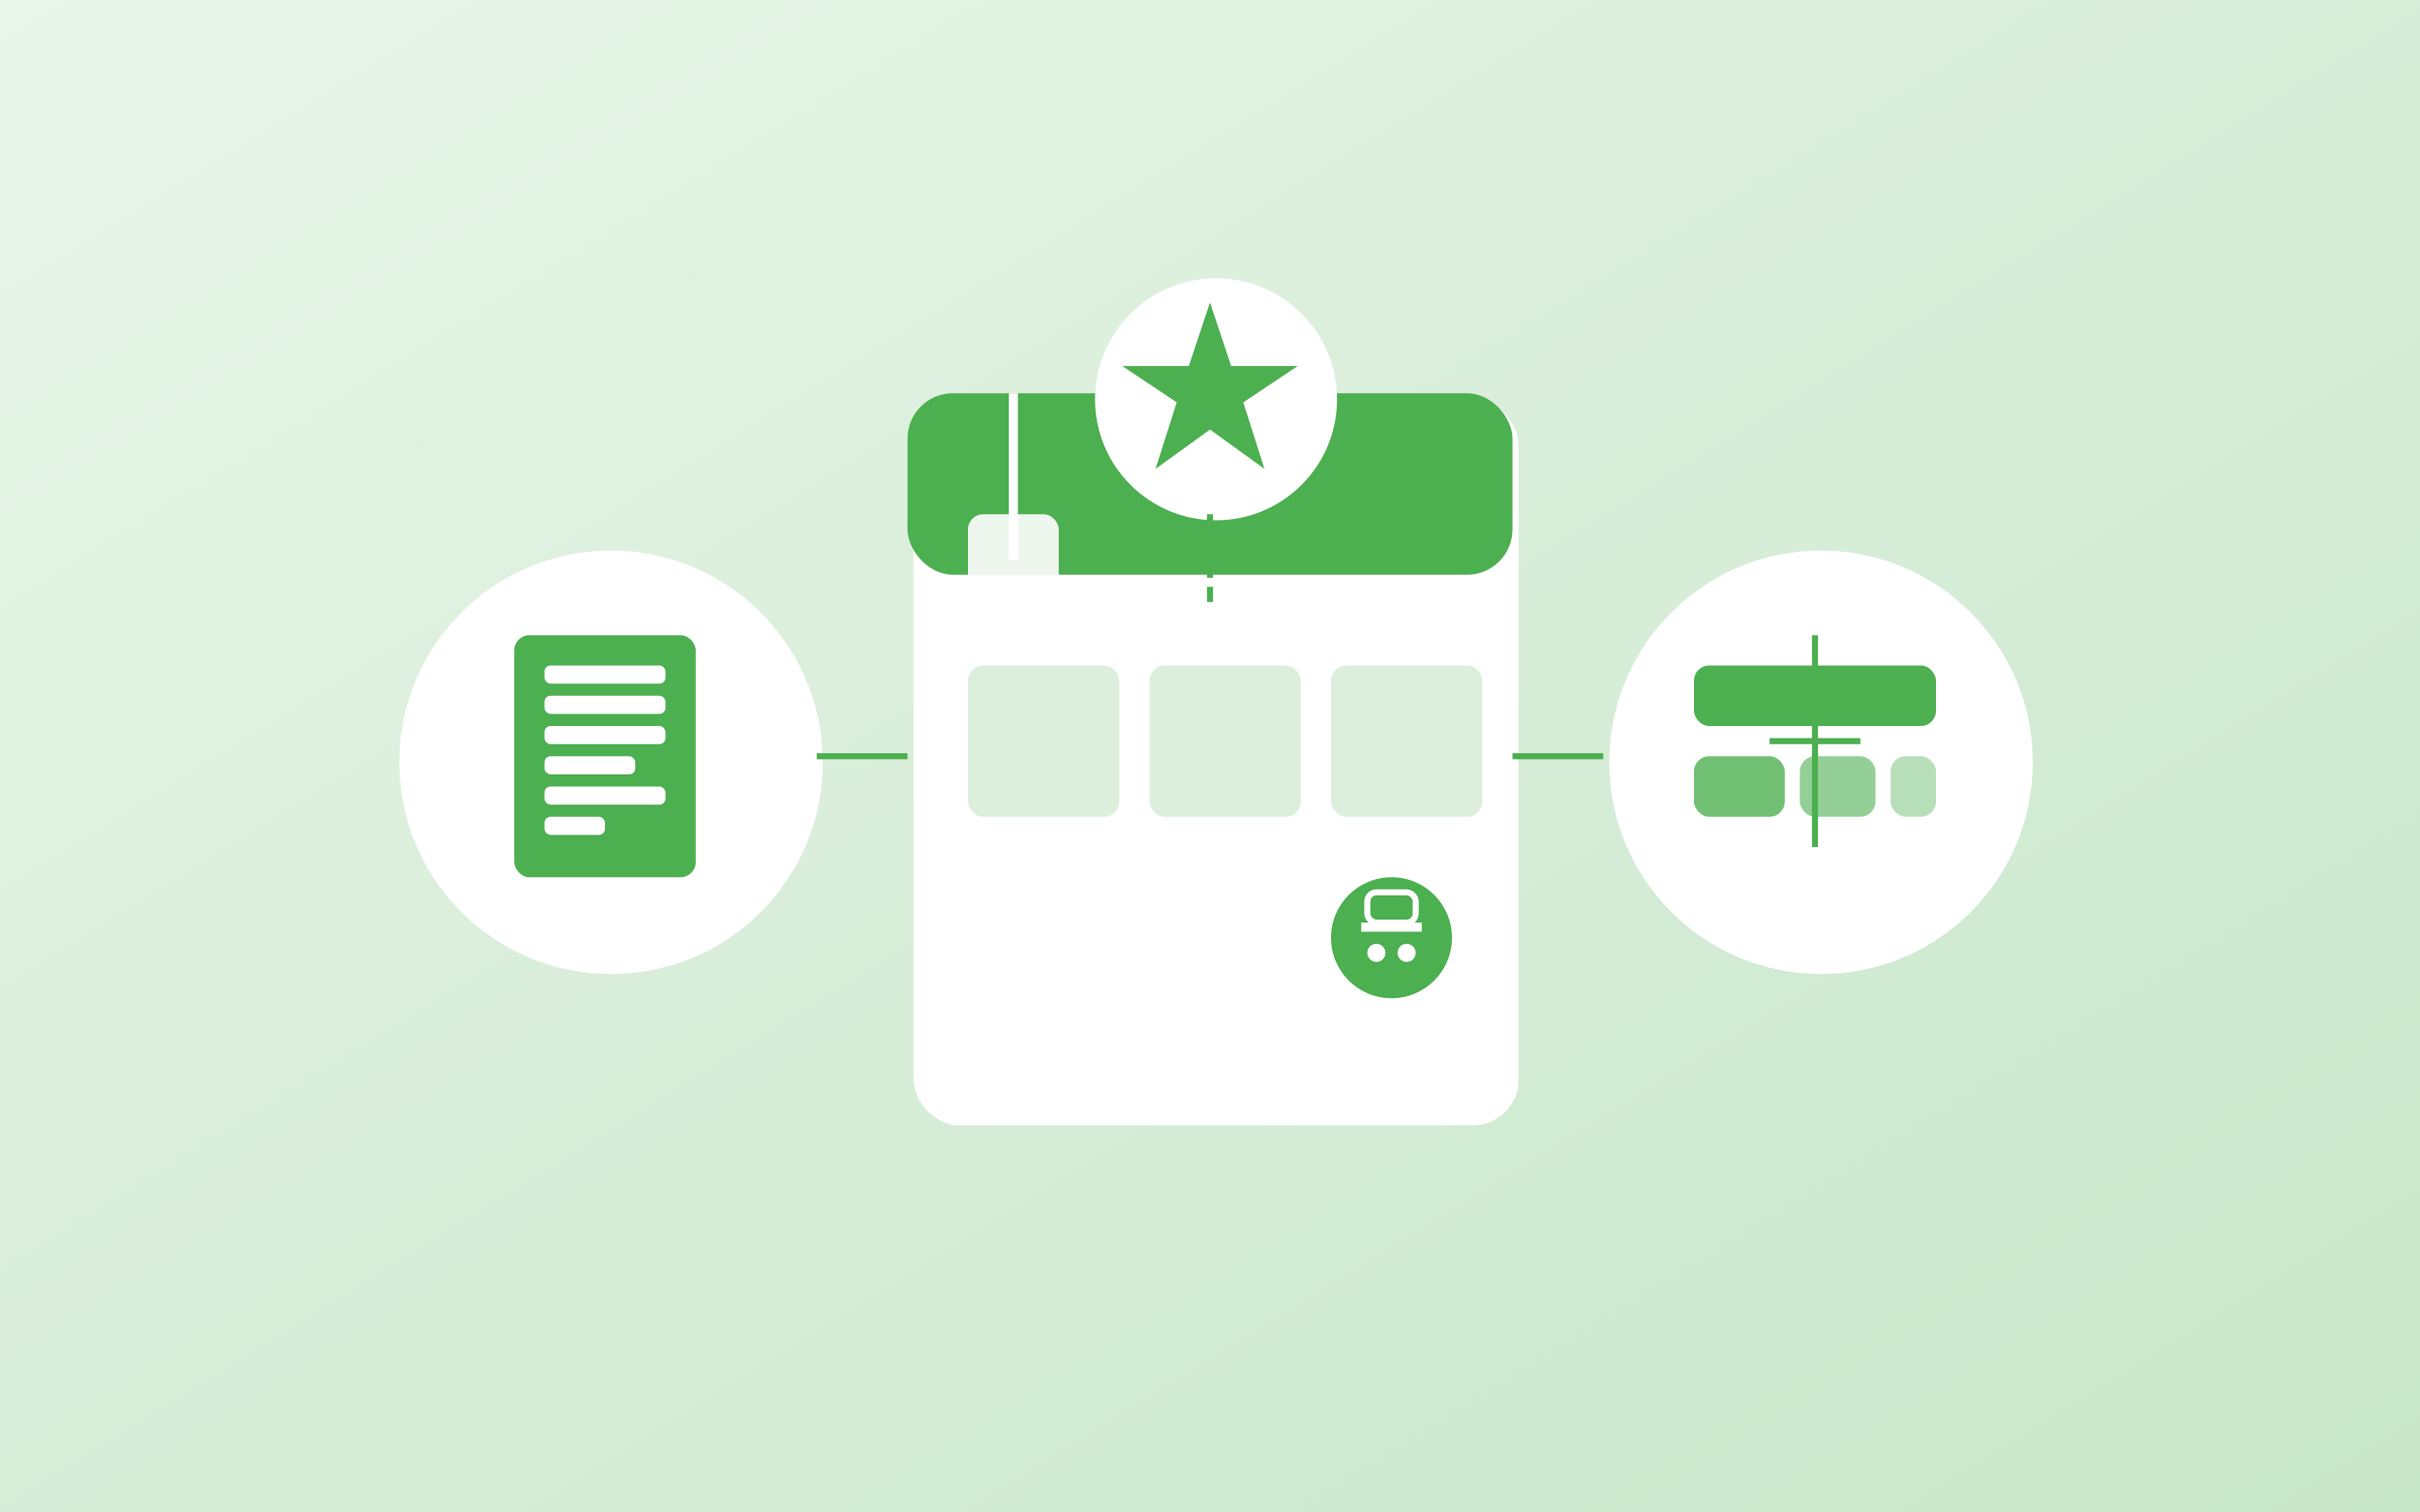
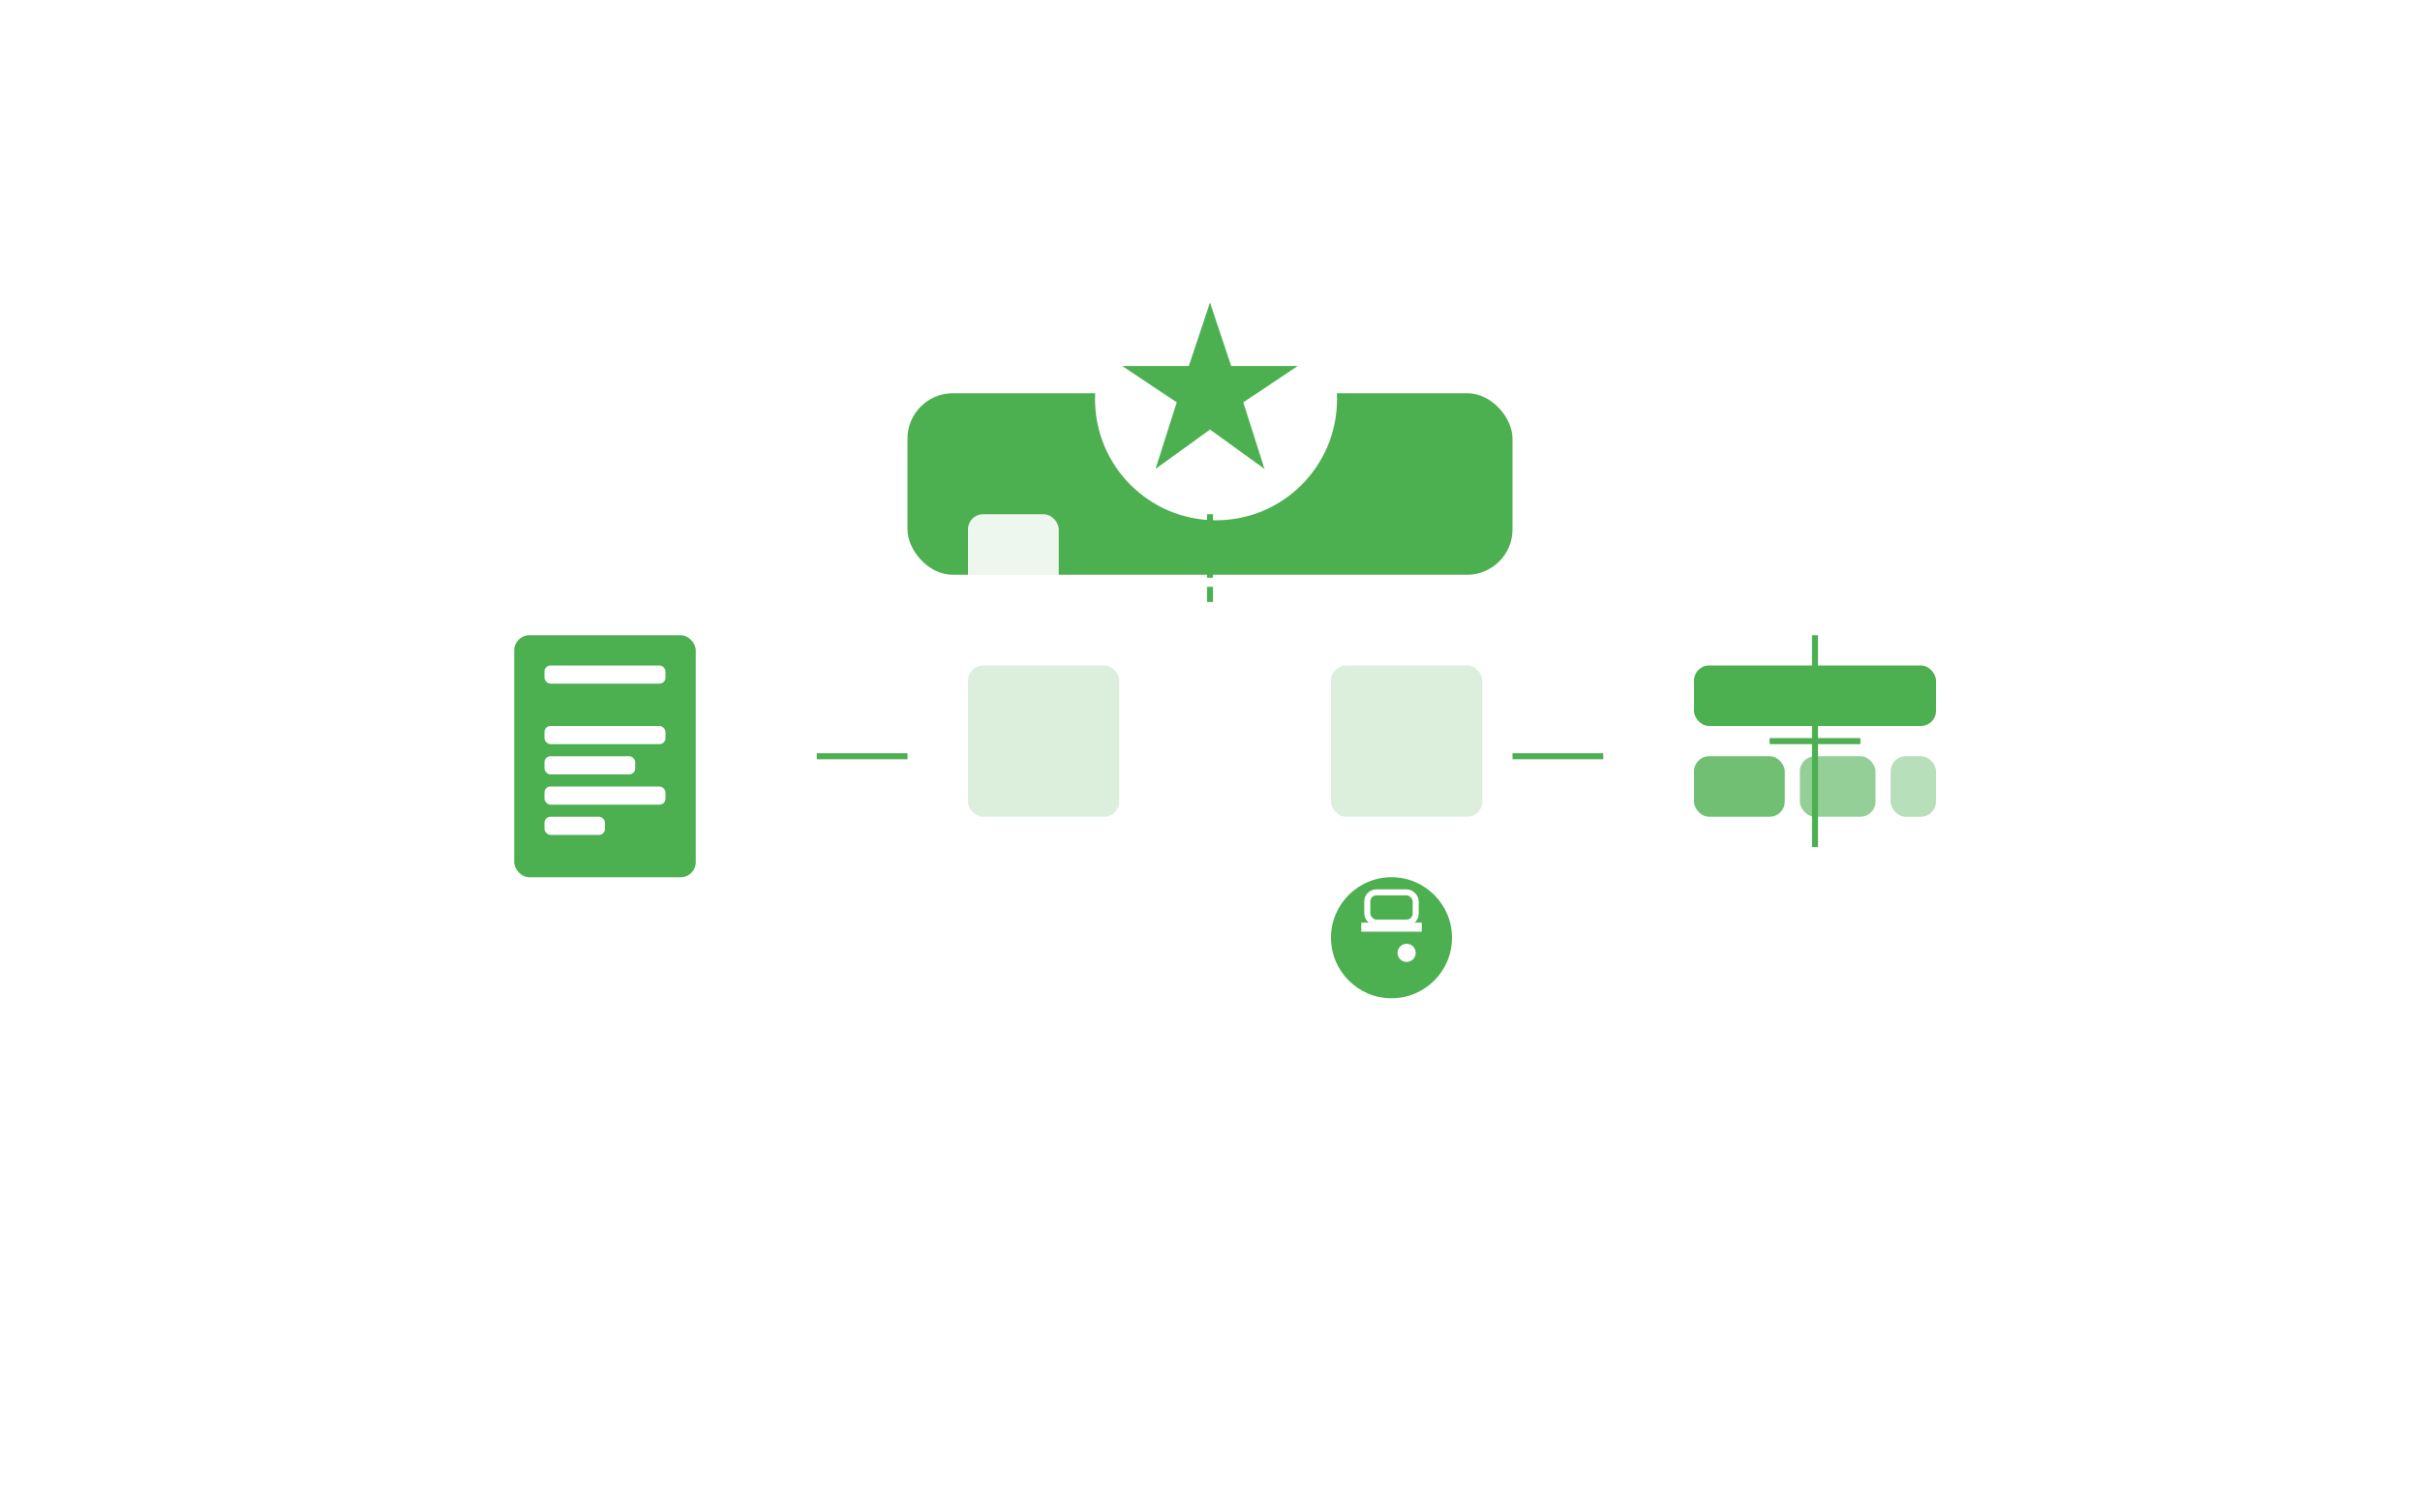
<svg xmlns="http://www.w3.org/2000/svg" viewBox="0 0 800 500">
  <defs>
    <linearGradient id="bg-gradient" x1="0%" y1="0%" x2="100%" y2="100%">
      <stop offset="0%" stop-color="#e8f5e9" />
      <stop offset="100%" stop-color="#c8e6c9" />
    </linearGradient>
    <filter id="shadow" x="-10%" y="-10%" width="120%" height="120%">
      <feGaussianBlur in="SourceAlpha" stdDeviation="3" />
      <feOffset dx="2" dy="2" result="offsetblur" />
      <feComponentTransfer>
        <feFuncA type="linear" slope="0.2" />
      </feComponentTransfer>
      <feMerge>
        <feMergeNode />
        <feMergeNode in="SourceGraphic" />
      </feMerge>
    </filter>
  </defs>
-   <rect width="800" height="500" fill="url(#bg-gradient)" />
  <g transform="translate(400, 250)">
    <rect x="-100" y="-120" width="200" height="240" rx="15" fill="#ffffff" filter="url(#shadow)" />
    <rect x="-100" y="-120" width="200" height="60" rx="15" fill="#4caf50" />
    <rect x="-80" y="-80" width="30" height="30" rx="5" fill="#ffffff" opacity="0.9" />
-     <path d="M-65,-65 L-65,-120" stroke="#ffffff" stroke-width="3" />
    <rect x="-80" y="-30" width="50" height="50" rx="5" fill="#4caf50" opacity="0.2" />
-     <rect x="-20" y="-30" width="50" height="50" rx="5" fill="#4caf50" opacity="0.2" />
    <rect x="40" y="-30" width="50" height="50" rx="5" fill="#4caf50" opacity="0.2" />
    <circle cx="60" cy="60" r="20" fill="#4caf50" />
    <rect x="50" y="55" width="20" height="3" fill="#ffffff" />
    <rect x="52" y="45" width="16" height="10" rx="3" fill="none" stroke="#ffffff" stroke-width="2" />
-     <circle cx="55" cy="65" r="3" fill="#ffffff" />
    <circle cx="65" cy="65" r="3" fill="#ffffff" />
  </g>
  <g transform="translate(200, 250)">
    <circle cx="0" cy="0" r="70" fill="#ffffff" filter="url(#shadow)" />
    <g transform="translate(0, 0)">
      <rect x="-30" y="-40" width="60" height="80" rx="5" fill="#4caf50" />
      <rect x="-20" y="-30" width="40" height="6" rx="2" fill="#ffffff" />
-       <rect x="-20" y="-20" width="40" height="6" rx="2" fill="#ffffff" />
      <rect x="-20" y="-10" width="40" height="6" rx="2" fill="#ffffff" />
      <rect x="-20" y="0" width="30" height="6" rx="2" fill="#ffffff" />
      <rect x="-20" y="10" width="40" height="6" rx="2" fill="#ffffff" />
      <rect x="-20" y="20" width="20" height="6" rx="2" fill="#ffffff" />
    </g>
  </g>
  <g transform="translate(600, 250)">
    <circle cx="0" cy="0" r="70" fill="#ffffff" filter="url(#shadow)" />
    <g transform="translate(0, 0)">
      <rect x="-40" y="-30" width="80" height="20" rx="5" fill="#4caf50" />
      <rect x="-40" y="0" width="30" height="20" rx="5" fill="#4caf50" opacity="0.8" />
      <rect x="-5" y="0" width="25" height="20" rx="5" fill="#4caf50" opacity="0.6" />
      <rect x="25" y="0" width="15" height="20" rx="5" fill="#4caf50" opacity="0.4" />
      <path d="M0,-40 L0,30" stroke="#4caf50" stroke-width="2" />
      <path d="M-15,-5 L15,-5" stroke="#4caf50" stroke-width="2" />
    </g>
  </g>
  <line x1="270" y1="250" x2="300" y2="250" stroke="#4caf50" stroke-width="2" />
  <line x1="500" y1="250" x2="530" y2="250" stroke="#4caf50" stroke-width="2" />
  <g transform="translate(400, 130)">
    <circle cx="0" cy="0" r="40" fill="#ffffff" filter="url(#shadow)" />
    <path d="M0,-30 L7,-9 L29,-9 L11,3 L18,25 L0,12 L-18,25 L-11,3 L-29,-9 L-7,-9 Z" fill="#4caf50" />
  </g>
  <line x1="400" y1="170" x2="400" y2="200" stroke="#4caf50" stroke-width="2" stroke-dasharray="5,3" />
</svg>